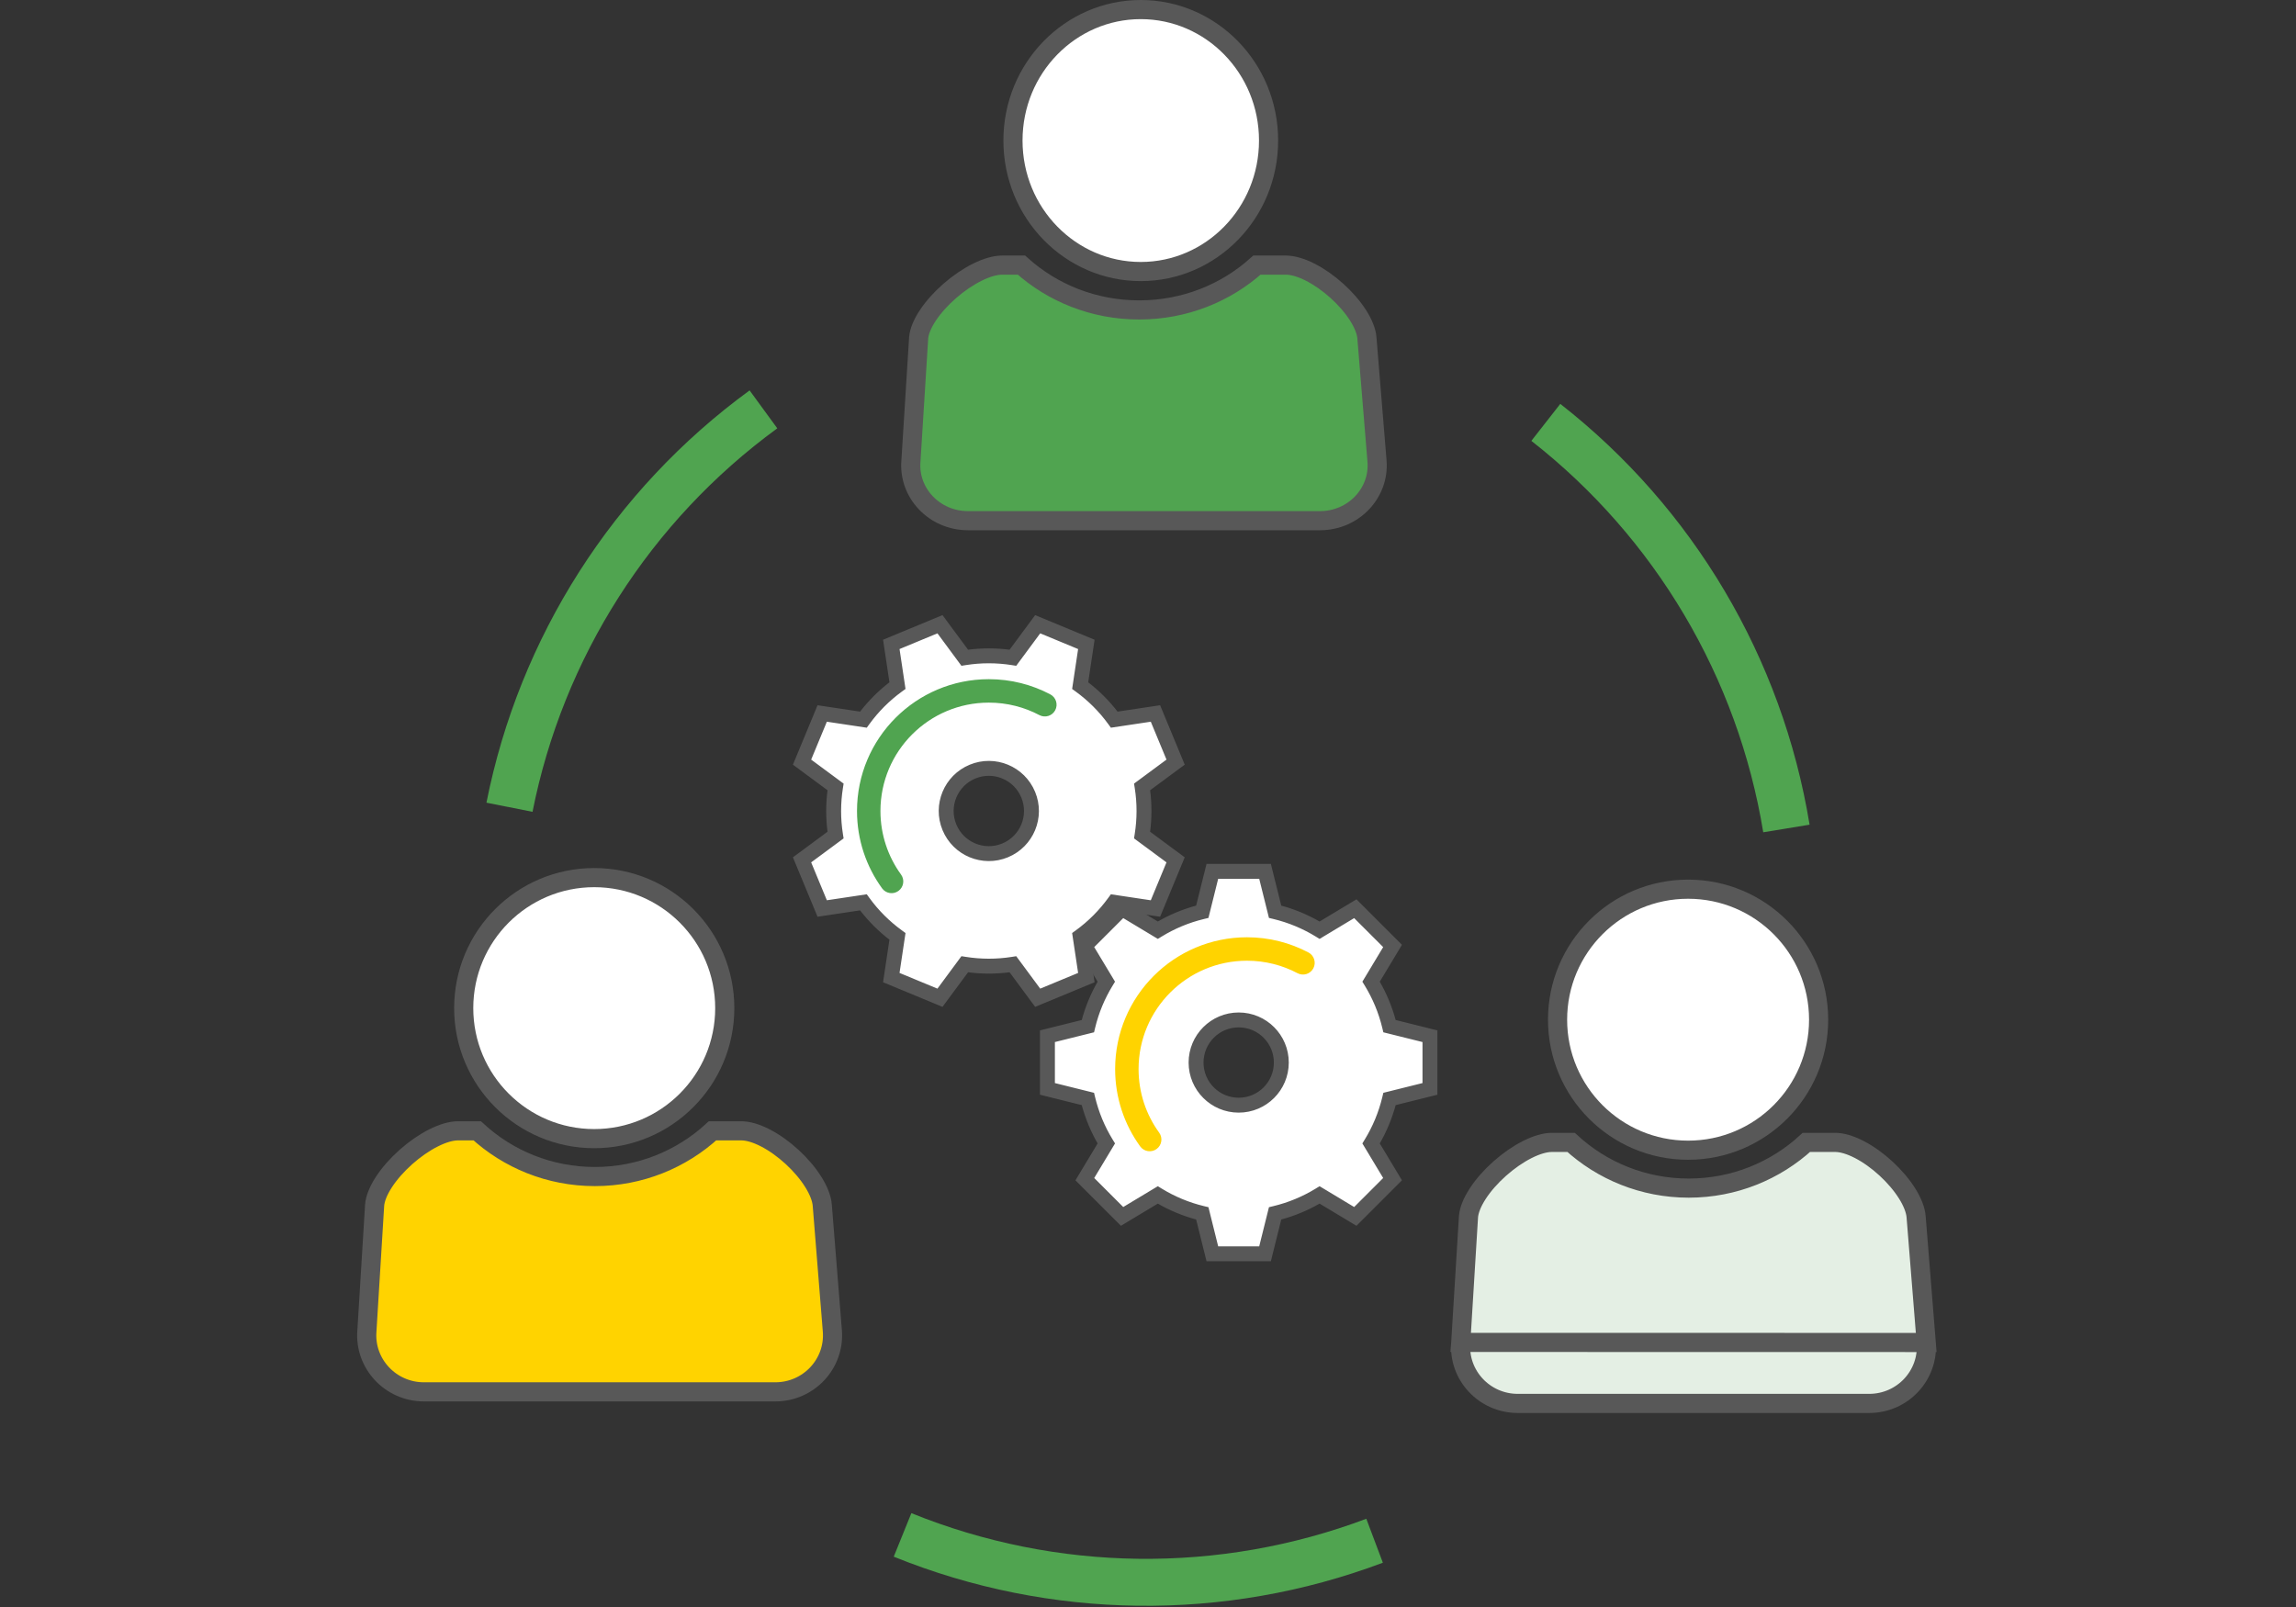
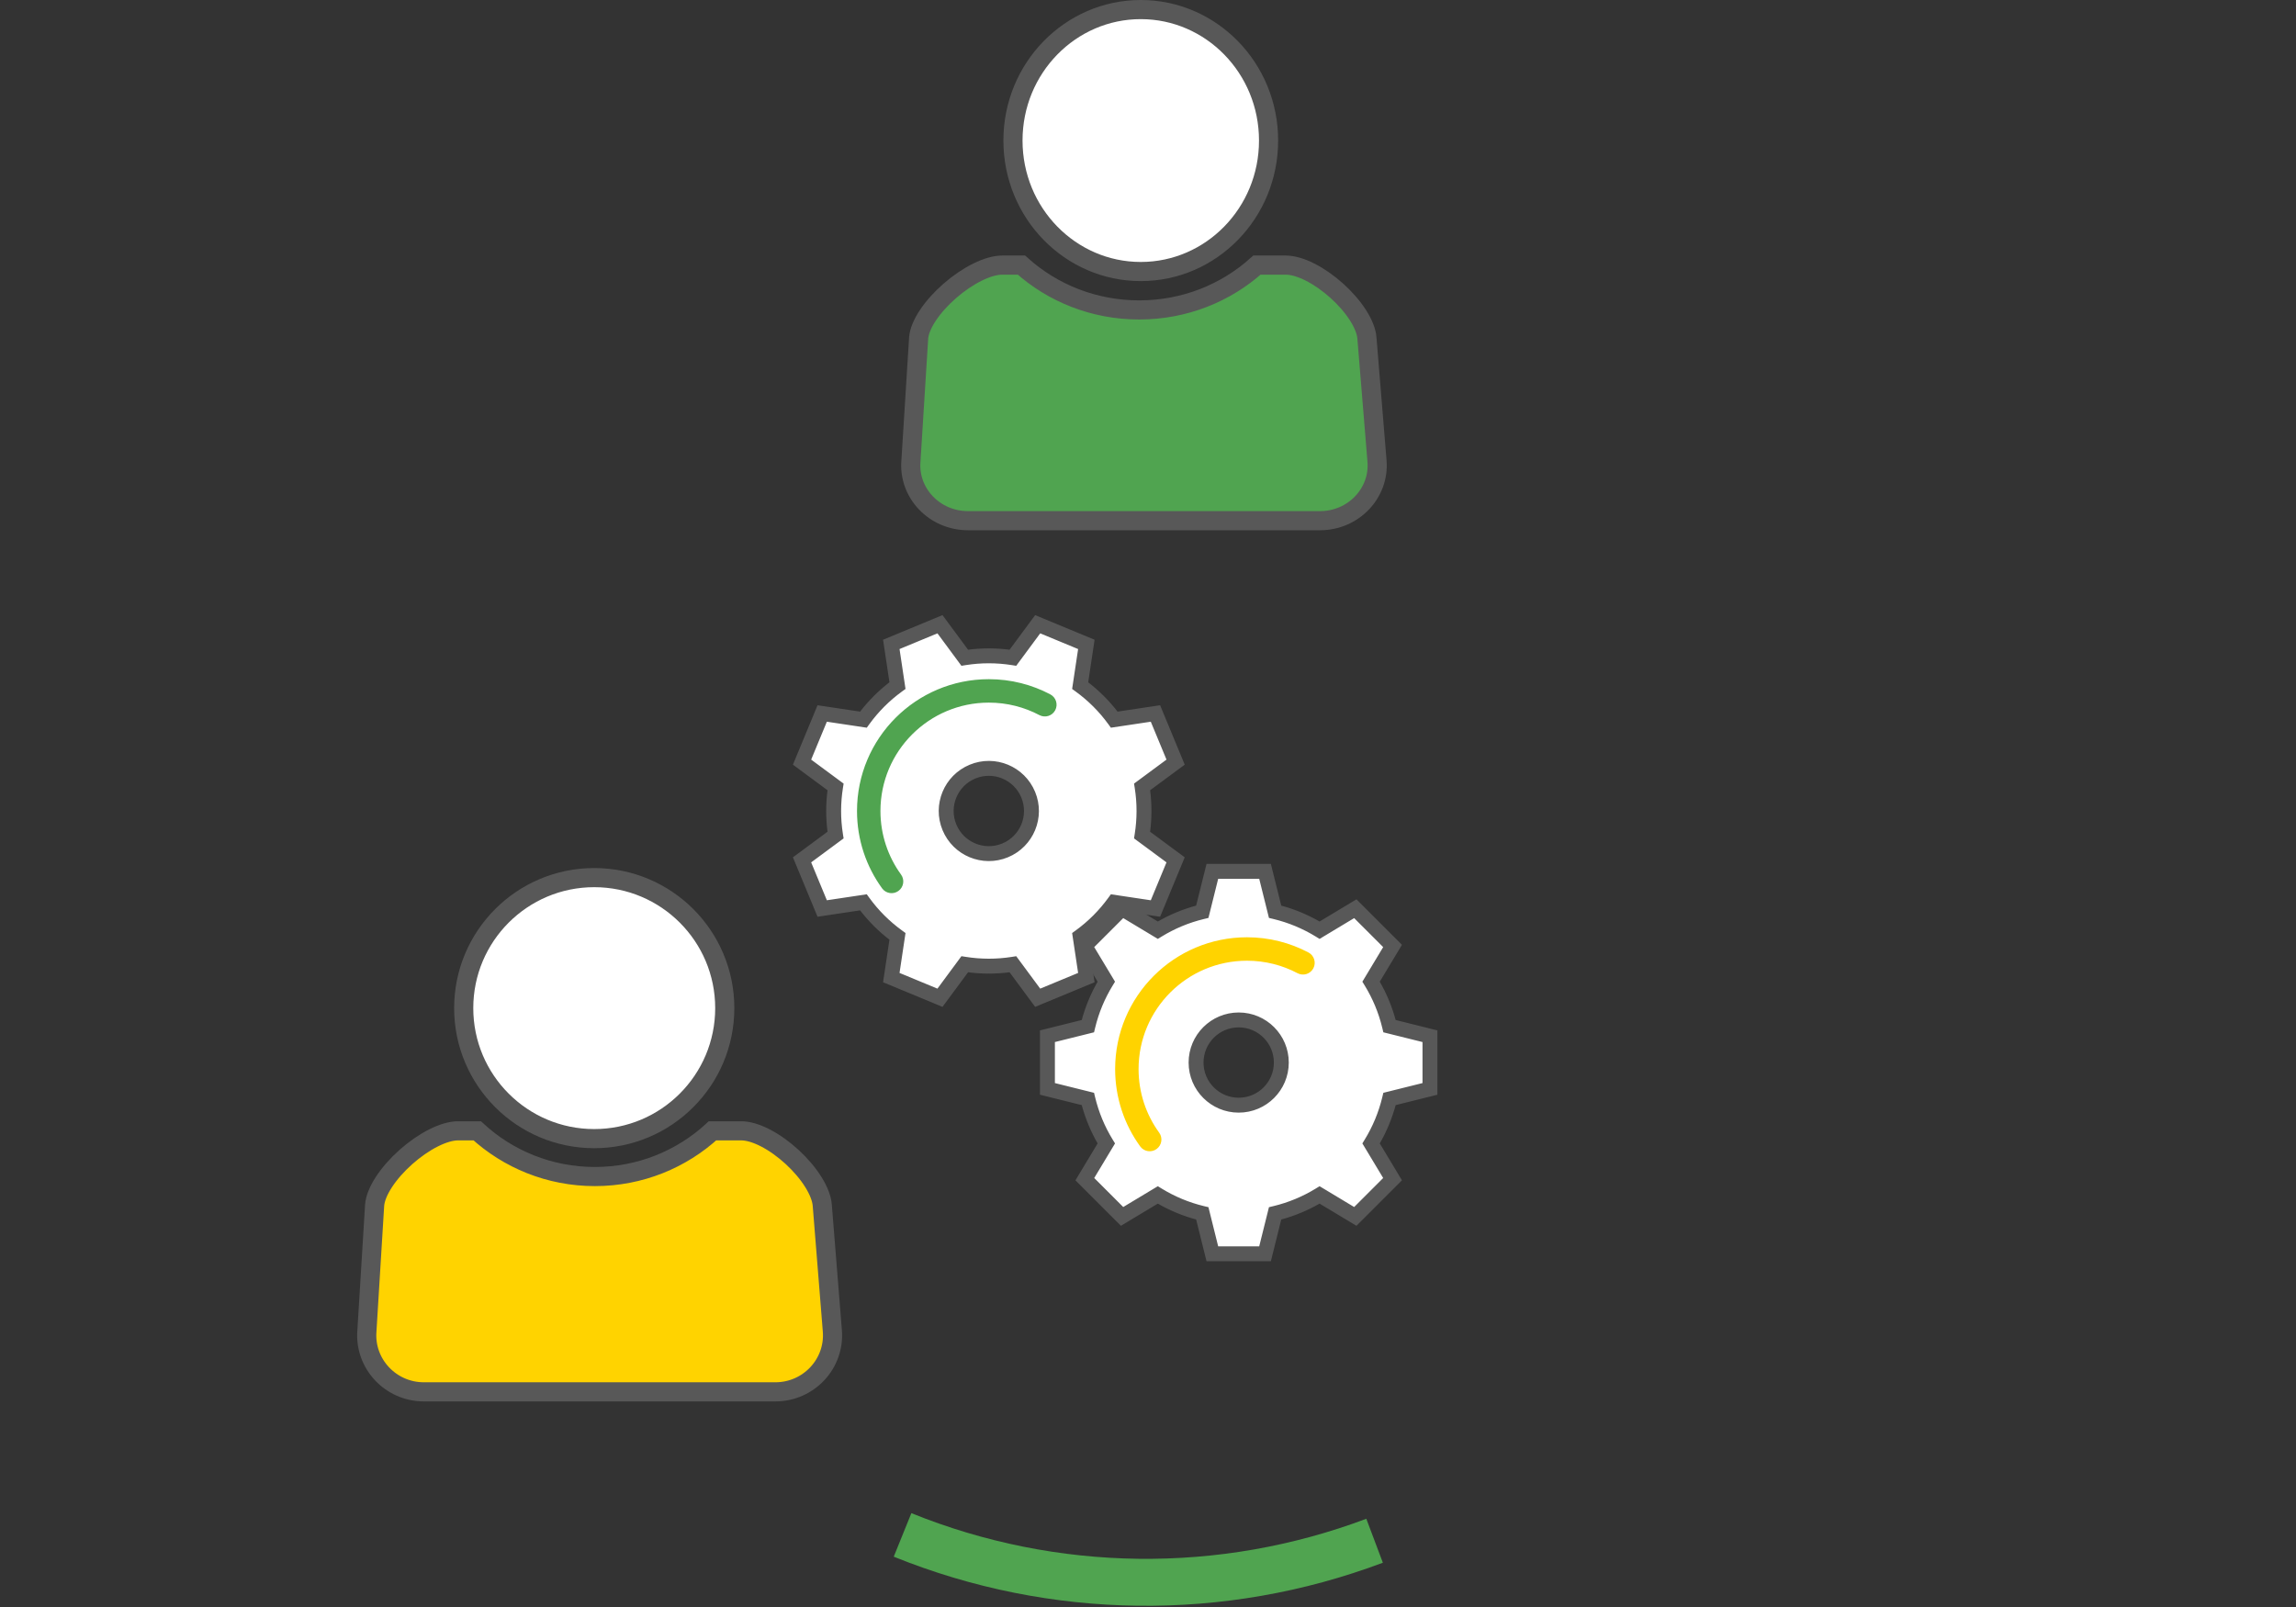
<svg xmlns="http://www.w3.org/2000/svg" width="360" height="252" viewBox="0 0 360 252" fill="none">
  <rect x="0" y="0" width="360" height="252" fill="#333333" stroke="none" />
  <path d="M142.827 72.315L142.828 72.301L142.829 72.288L144.041 52.959C144.123 51.99 144.603 50.782 145.485 49.453C146.358 48.138 147.559 46.804 148.93 45.61C150.3 44.416 151.805 43.391 153.264 42.671C154.741 41.942 156.074 41.573 157.127 41.573H160.159C165.007 45.938 171.498 48.602 178.62 48.602C185.743 48.602 192.234 45.938 197.081 41.573H201.609C202.659 41.573 203.966 41.94 205.402 42.665C206.822 43.382 208.278 44.403 209.601 45.594C210.925 46.785 212.082 48.116 212.923 49.432C213.775 50.764 214.243 51.985 214.323 52.971L214.323 52.973L215.909 72.315C216.314 77.3 212.24 81.651 206.951 81.651H151.785C146.496 81.651 142.422 77.3 142.827 72.315Z" fill="#50A450" stroke="#585858" stroke-width="3" />
  <path d="M198.905 22.04C198.905 33.417 189.901 42.58 178.866 42.58C167.831 42.58 158.827 33.417 158.827 22.04C158.827 10.663 167.831 1.5 178.866 1.5C189.901 1.5 198.905 10.663 198.905 22.04Z" fill="white" stroke="#585858" stroke-width="3" />
-   <path d="M229.04 210.507L229.039 210.52C228.631 215.656 232.735 220.076 237.983 220.076H293.075C298.323 220.076 302.427 215.656 302.02 210.521L229.04 210.507ZM229.04 210.507L229.041 210.493L230.252 190.781C230.334 189.779 230.819 188.538 231.701 187.181C232.574 185.837 233.775 184.476 235.145 183.258C236.514 182.04 238.017 180.995 239.472 180.261C240.946 179.518 242.273 179.144 243.318 179.144H246.336C251.176 183.592 257.661 186.312 264.782 186.312C271.904 186.312 278.389 183.592 283.229 179.144H287.741C288.782 179.144 290.083 179.516 291.516 180.255C292.933 180.985 294.387 182.026 295.709 183.241C297.031 184.457 298.188 185.816 299.03 187.16C299.882 188.521 300.354 189.774 300.435 190.793L300.435 190.794L302.019 210.52L229.04 210.507Z" fill="#E4EFE4" stroke="#585858" stroke-width="3" />
-   <circle cx="264.684" cy="159.903" r="20.466" fill="white" stroke="#585858" stroke-width="3" />
  <path d="M57.528 208.707L57.529 208.693L57.53 208.68L58.741 188.967C58.824 187.965 59.308 186.724 60.19 185.368C61.063 184.024 62.265 182.663 63.634 181.444C65.003 180.226 66.506 179.181 67.961 178.447C69.435 177.704 70.763 177.33 71.807 177.33H74.825C79.665 181.778 86.15 184.498 93.272 184.498C100.393 184.498 106.878 181.778 111.718 177.33H116.23C117.271 177.33 118.572 177.702 120.005 178.441C121.422 179.172 122.877 180.213 124.199 181.428C125.521 182.643 126.677 184.002 127.519 185.346C128.372 186.707 128.844 187.96 128.925 188.98L128.925 188.981L130.509 208.707C130.917 213.842 126.813 218.262 121.564 218.262H66.472C61.224 218.262 57.12 213.842 57.528 208.707Z" fill="#FFD300" stroke="#585858" stroke-width="3" />
  <circle cx="93.173" cy="158.088" r="20.466" fill="white" stroke="#585858" stroke-width="3" />
  <path fill-rule="evenodd" clip-rule="evenodd" d="M198.351 136.635H190.091L188.514 142.973C186.016 143.573 183.667 144.56 181.535 145.866L175.936 142.498L170.096 148.339L173.463 153.937C172.157 156.069 171.171 158.418 170.57 160.917L164.232 162.494L164.232 170.754L170.57 172.331C171.171 174.83 172.157 177.178 173.463 179.31L170.095 184.909L175.936 190.749L181.535 187.382C183.667 188.688 186.015 189.674 188.514 190.275L190.091 196.613H198.351L199.928 190.275C202.427 189.674 204.775 188.688 206.907 187.382L212.506 190.75L218.347 184.909L214.979 179.311C216.285 177.179 217.271 174.83 217.872 172.331L224.21 170.754V162.494L217.872 160.917C217.271 158.418 216.285 156.07 214.979 153.937L218.346 148.339L212.506 142.499L206.908 145.866C204.776 144.56 202.427 143.574 199.928 142.973L198.351 136.635ZM194.221 173.308C197.912 173.308 200.905 170.315 200.905 166.624C200.905 162.933 197.912 159.94 194.221 159.94C190.53 159.94 187.537 162.933 187.537 166.624C187.537 170.315 190.53 173.308 194.221 173.308Z" fill="white" />
  <path fill-rule="evenodd" clip-rule="evenodd" d="M189.373 135.716H199.069L200.687 142.217C202.893 142.799 204.98 143.673 206.906 144.795L212.648 141.341L219.504 148.197L216.05 153.939C217.171 155.865 218.045 157.952 218.628 160.158L225.129 161.776V171.472L218.628 173.09C218.045 175.296 217.171 177.383 216.05 179.309L219.504 185.051L212.648 191.907L206.905 188.453C204.98 189.574 202.893 190.448 200.687 191.031L199.069 197.532H189.373L187.755 191.031C185.549 190.448 183.462 189.574 181.536 188.453L175.794 191.907L168.938 185.051L172.392 179.308C171.27 177.383 170.397 175.295 169.814 173.089L163.313 171.472L163.313 161.776L169.814 160.158C170.397 157.952 171.271 155.864 172.392 153.939L168.938 148.197L175.794 141.34L181.537 144.794C183.462 143.673 185.55 142.799 187.756 142.216L189.373 135.716ZM190.809 137.554L189.271 143.736L188.729 143.866C186.325 144.444 184.066 145.393 182.015 146.649L181.539 146.94L176.078 143.656L171.253 148.48L174.538 153.941L174.247 154.417C172.99 156.468 172.041 158.728 171.463 161.132L171.333 161.674L165.151 163.212L165.151 170.036L171.333 171.574L171.463 172.116C172.041 174.519 172.99 176.779 174.246 178.83L174.538 179.306L171.253 184.767L176.078 189.592L181.539 186.307L182.014 186.598C184.066 187.855 186.325 188.804 188.729 189.382L189.271 189.512L190.809 195.694H197.633L199.171 189.512L199.713 189.382C202.117 188.804 204.376 187.855 206.427 186.599L206.903 186.307L212.364 189.592L217.189 184.767L213.904 179.306L214.195 178.831C215.452 176.779 216.401 174.52 216.979 172.116L217.109 171.574L223.291 170.036V163.212L217.109 161.674L216.979 161.132C216.401 158.728 215.452 156.469 214.195 154.417L213.904 153.942L217.189 148.481L212.364 143.656L206.903 146.941L206.428 146.649C204.376 145.393 202.117 144.444 199.713 143.866L199.171 143.736L197.633 137.554H190.809ZM194.221 160.859C191.037 160.859 188.456 163.44 188.456 166.624C188.456 169.808 191.037 172.389 194.221 172.389C197.405 172.389 199.986 169.808 199.986 166.624C199.986 163.44 197.405 160.859 194.221 160.859ZM186.618 166.624C186.618 162.425 190.022 159.021 194.221 159.021C198.42 159.021 201.823 162.425 201.823 166.624C201.823 170.823 198.42 174.226 194.221 174.226C190.022 174.226 186.618 170.823 186.618 166.624Z" fill="#585858" stroke="#585858" stroke-width="0.5" />
  <path fill-rule="evenodd" clip-rule="evenodd" d="M195.515 150.653C186.13 150.653 178.522 158.262 178.522 167.647C178.522 171.374 179.72 174.816 181.752 177.616C182.348 178.437 182.165 179.587 181.344 180.183C180.523 180.779 179.374 180.596 178.777 179.775C176.305 176.368 174.847 172.175 174.847 167.647C174.847 156.232 184.1 146.978 195.515 146.978C198.994 146.978 202.278 147.839 205.159 149.361C206.056 149.835 206.399 150.947 205.925 151.845C205.451 152.742 204.339 153.085 203.442 152.611C201.077 151.361 198.382 150.653 195.515 150.653Z" fill="#FFD300" />
  <path fill-rule="evenodd" clip-rule="evenodd" d="M147.382 97.889L139.751 101.05L140.719 107.508C138.64 109.019 136.848 110.829 135.378 112.852L128.917 111.883L125.756 119.514L131.01 123.398C130.619 125.867 130.606 128.415 131.008 130.953L125.756 134.836L128.917 142.467L135.376 141.499C136.887 143.577 138.697 145.369 140.719 146.839L139.75 153.301L147.382 156.462L151.265 151.208C153.735 151.598 156.282 151.611 158.821 151.21L162.703 156.462L170.334 153.301L169.366 146.842C171.444 145.331 173.237 143.521 174.707 141.499L181.168 142.467L184.329 134.836L179.075 130.952C179.466 128.483 179.478 125.936 179.077 123.397L184.329 119.515L181.168 111.883L174.709 112.852C173.198 110.773 171.388 108.981 169.365 107.511L170.334 101.05L162.703 97.889L158.82 103.142C156.35 102.752 153.803 102.739 151.264 103.14L147.382 97.889ZM157.6 133.35C161.01 131.937 162.63 128.028 161.217 124.617C159.805 121.207 155.895 119.587 152.485 121C149.074 122.413 147.455 126.322 148.867 129.733C150.28 133.143 154.19 134.763 157.6 133.35Z" fill="white" />
  <path fill-rule="evenodd" clip-rule="evenodd" d="M138.736 100.475L147.694 96.765L151.676 102.151C153.937 101.845 156.2 101.854 158.408 102.153L162.391 96.765L171.349 100.476L170.356 107.102C172.128 108.452 173.735 110.046 175.117 111.861L181.742 110.868L185.453 119.826L180.066 123.808C180.372 126.069 180.363 128.333 180.064 130.541L185.453 134.524L181.742 143.482L175.115 142.489C173.765 144.261 172.171 145.867 170.356 147.25L171.349 153.874L162.391 157.585L158.409 152.198C156.148 152.504 153.885 152.496 151.677 152.197L147.693 157.585L138.735 153.874L139.729 147.247C137.956 145.898 136.35 144.304 134.967 142.489L128.343 143.482L124.632 134.523L130.019 130.542C129.713 128.28 129.721 126.017 130.02 123.809L124.632 119.826L128.343 110.868L134.97 111.861C136.319 110.088 137.914 108.482 139.729 107.099L138.736 100.475ZM140.766 101.623L141.71 107.923L141.259 108.251C139.26 109.705 137.536 111.446 136.121 113.392L135.793 113.843L129.491 112.898L126.88 119.202L132.004 122.99L131.917 123.541C131.541 125.917 131.529 128.368 131.915 130.81L132.002 131.361L126.88 135.147L129.491 141.451L135.791 140.507L136.119 140.958C137.572 142.957 139.314 144.682 141.259 146.096L141.71 146.424L140.765 152.726L147.069 155.338L150.858 150.213L151.409 150.3C153.785 150.676 156.235 150.688 158.677 150.302L159.228 150.215L163.015 155.338L169.319 152.726L168.374 146.426L168.825 146.098C170.825 144.645 172.549 142.904 173.963 140.958L174.291 140.507L180.594 141.452L183.205 135.148L178.08 131.359L178.167 130.808C178.543 128.432 178.555 125.982 178.169 123.54L178.082 122.989L183.205 119.202L180.594 112.898L174.294 113.843L173.966 113.392C172.512 111.392 170.771 109.668 168.825 108.253L168.374 107.926L169.319 101.624L163.015 99.012L159.227 104.137L158.676 104.049C156.3 103.674 153.849 103.662 151.408 104.048L150.857 104.135L147.07 99.012L140.766 101.623ZM152.836 121.849C149.894 123.067 148.498 126.439 149.716 129.381C150.934 132.322 154.307 133.719 157.248 132.501C160.19 131.282 161.587 127.91 160.368 124.969C159.15 122.027 155.778 120.63 152.836 121.849ZM148.018 130.084C146.411 126.205 148.254 121.758 152.133 120.151C156.012 118.544 160.459 120.386 162.066 124.265C163.673 128.145 161.831 132.592 157.952 134.199C154.072 135.805 149.625 133.963 148.018 130.084Z" fill="#585858" stroke="#585858" stroke-width="0.5" />
  <path fill-rule="evenodd" clip-rule="evenodd" d="M155.043 110.181C145.657 110.181 138.049 117.789 138.049 127.174C138.049 130.901 139.247 134.343 141.279 137.143C141.875 137.965 141.693 139.114 140.871 139.71C140.05 140.306 138.901 140.124 138.305 139.302C135.832 135.895 134.374 131.702 134.374 127.174C134.374 115.759 143.628 106.505 155.043 106.505C158.522 106.505 161.805 107.366 164.686 108.889C165.583 109.363 165.926 110.475 165.452 111.372C164.978 112.269 163.866 112.612 162.969 112.138C160.604 110.889 157.909 110.181 155.043 110.181Z" fill="#50A450" />
-   <path d="M76.273 125.872C81.422 99.906 96.151 76.827 117.533 61.22L121.874 67.168C101.986 81.684 88.286 103.152 83.496 127.304L76.273 125.872Z" fill="#50A450" />
-   <path d="M244.645 63.334C265.496 79.643 279.45 103.199 283.733 129.322L276.467 130.513C272.483 106.214 259.504 84.304 240.108 69.134L244.645 63.334Z" fill="#50A450" />
  <path d="M216.824 245.056C192.048 254.379 164.672 254.041 140.134 244.109L142.897 237.283C165.721 246.522 191.185 246.837 214.23 238.165L216.824 245.056Z" fill="#50A450" />
</svg>